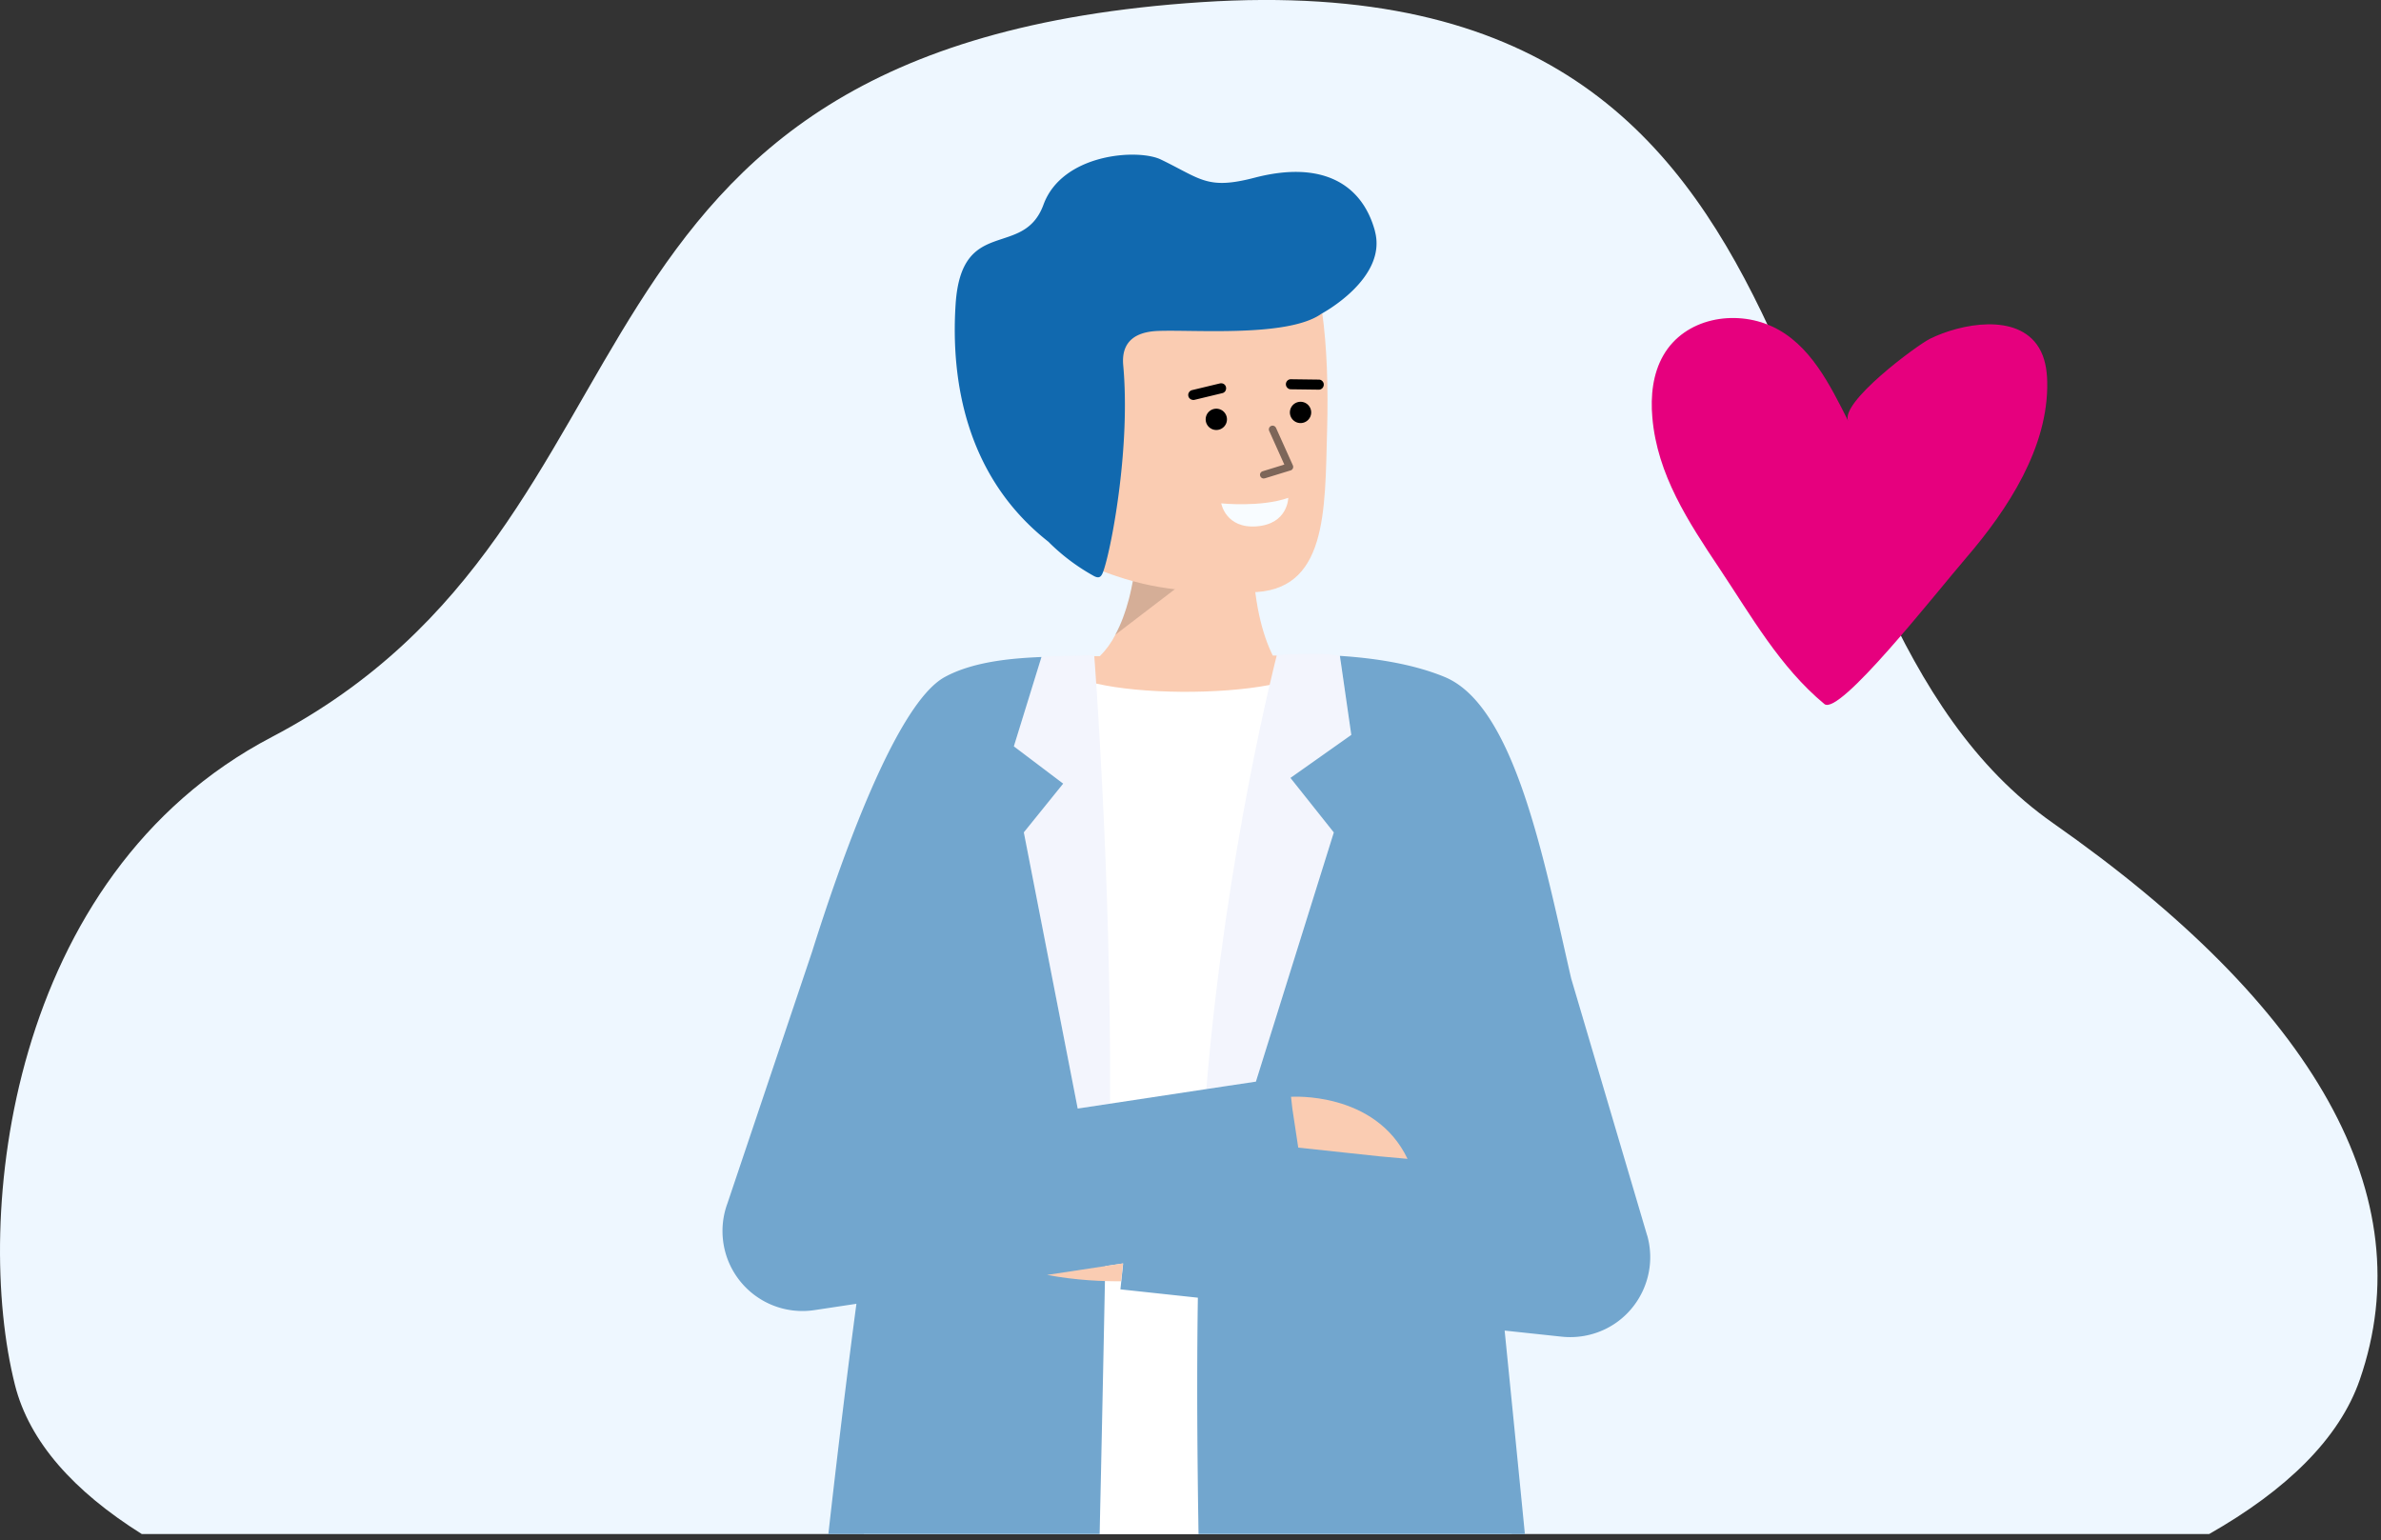
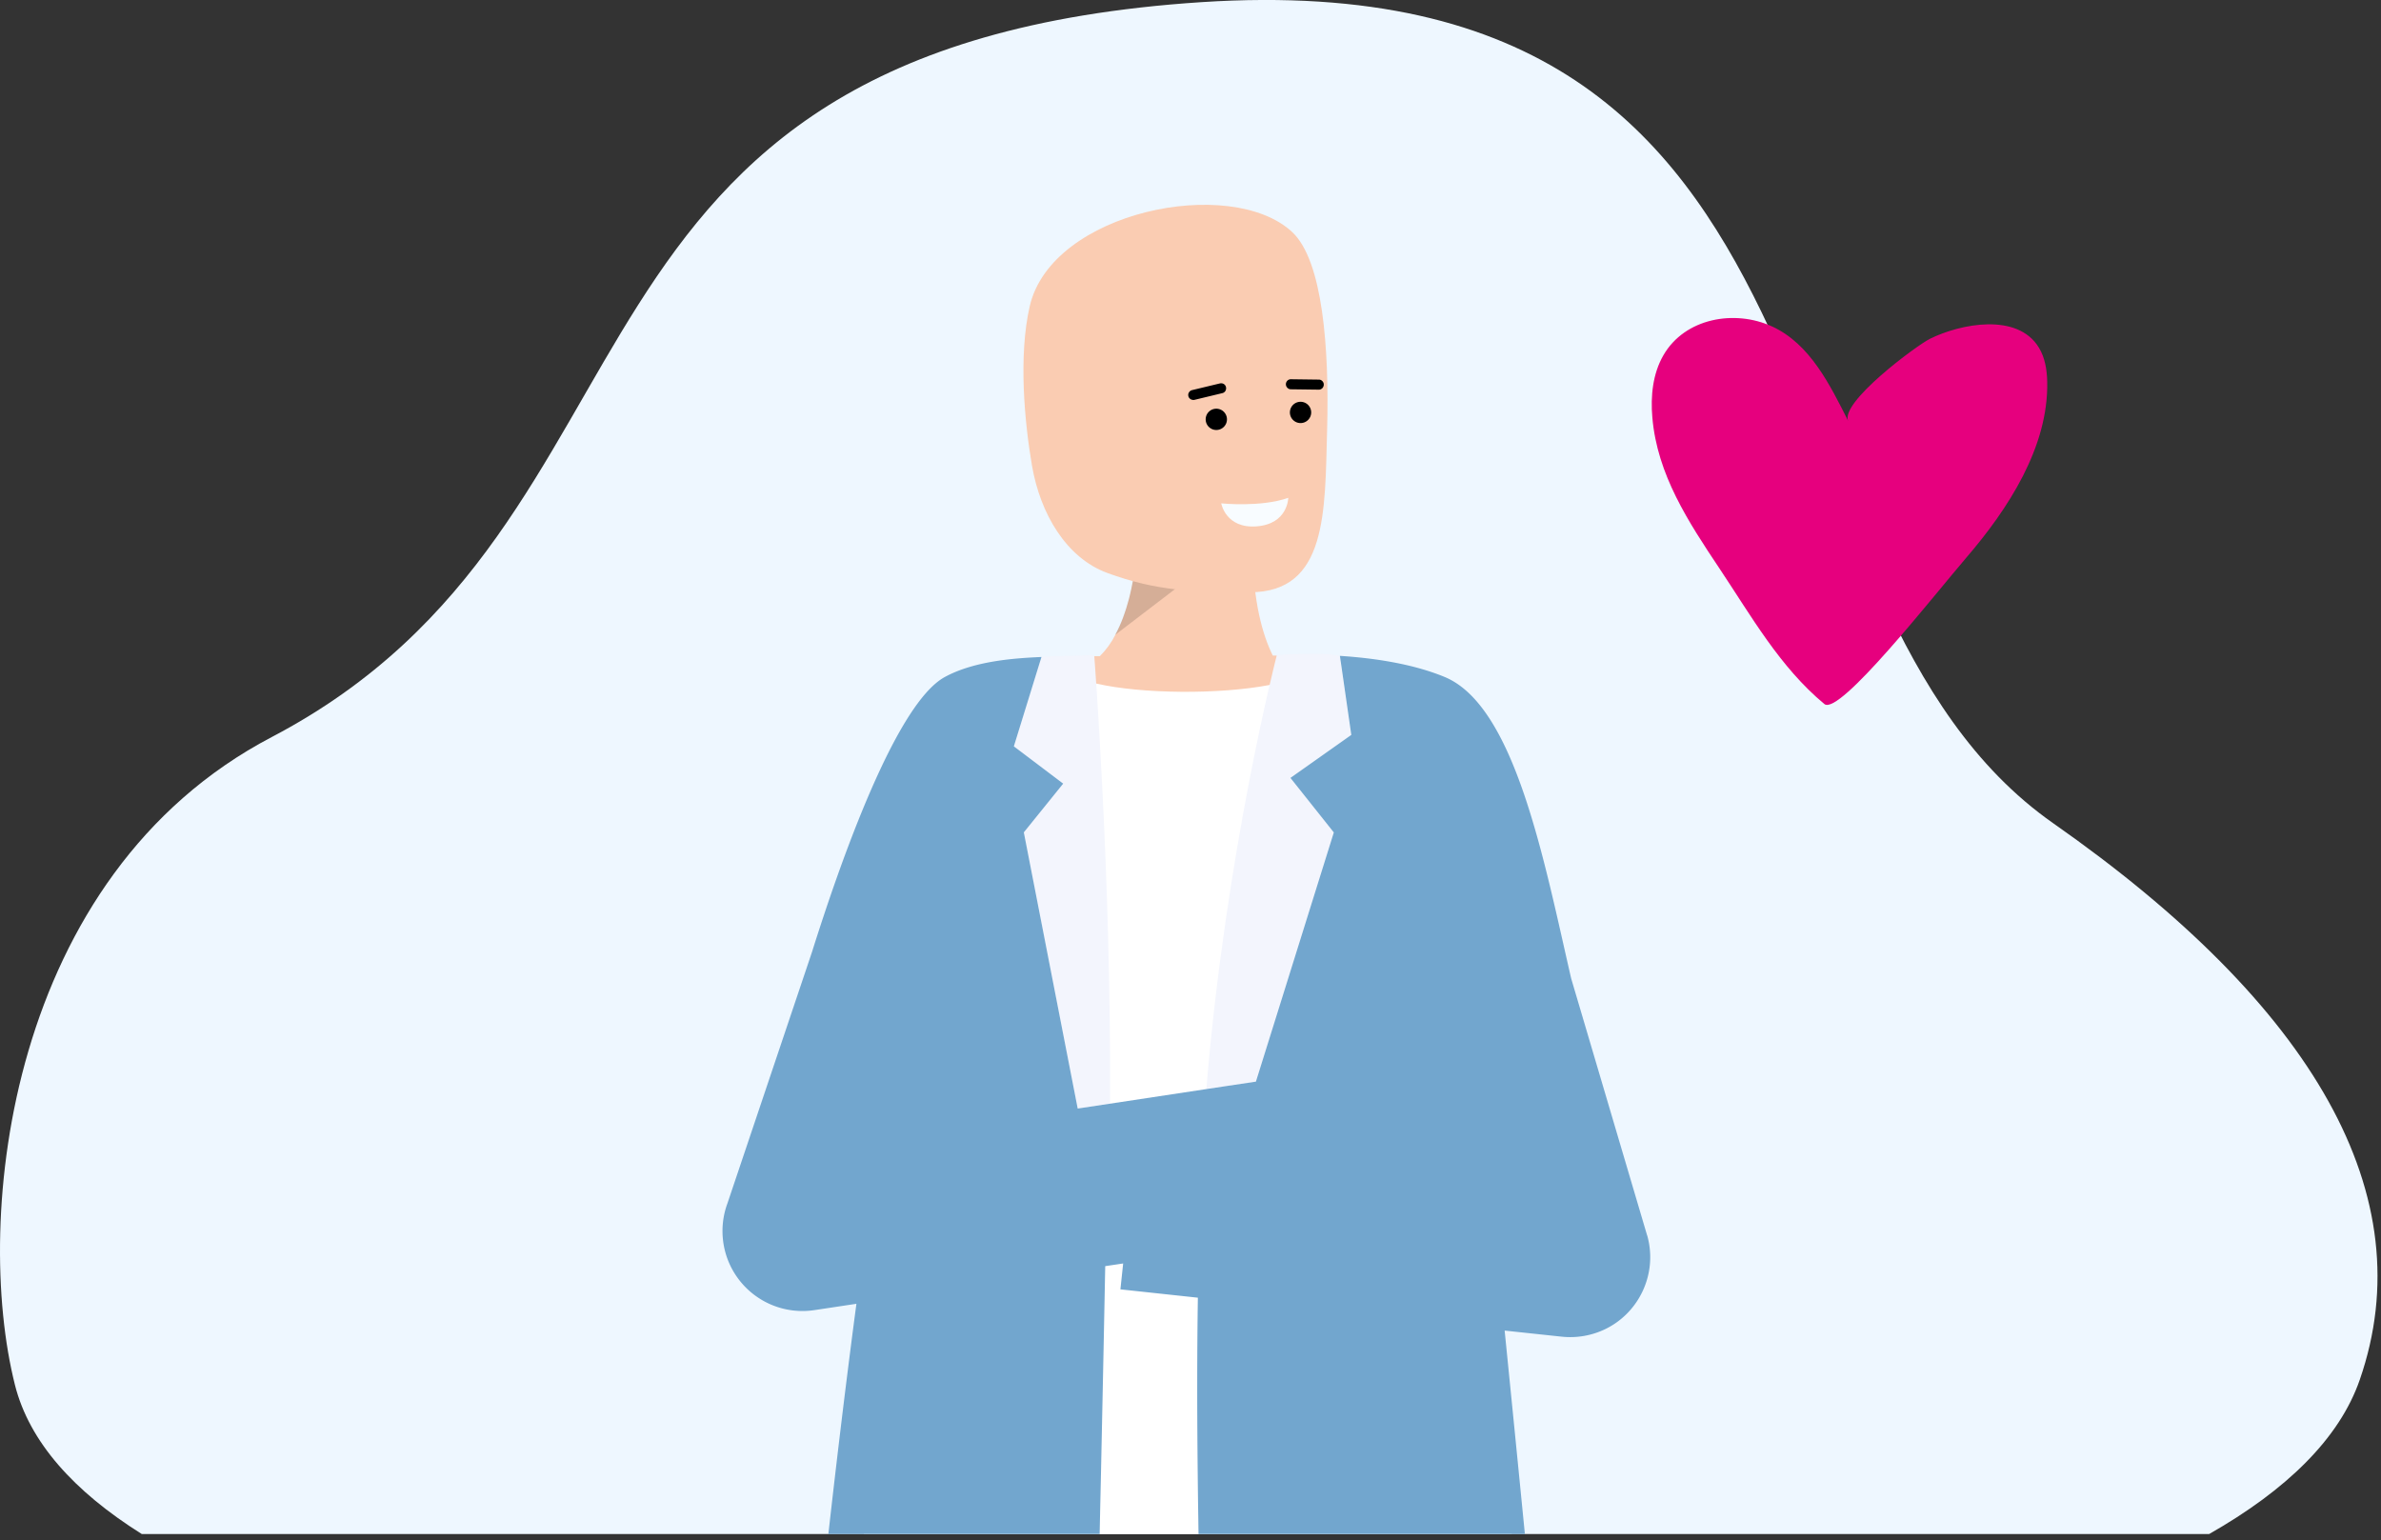
<svg xmlns="http://www.w3.org/2000/svg" width="320" height="207" fill="none">
  <rect width="100%" height="100%" fill="#333333" stroke="none" />
  <g clip-path="url(#clip0_51_40)">
    <path d="M19.05 206.17h277.86c10.37-5.9 17.5-12.82 20.24-20.74 8.55-24.7-6.09-50.21-41.21-74.79C233.13 80.65 252.44-5.66 161.45.29 70.47 6.25 92.29 69.84 36.5 99.07.99 117.69-3.62 163.81 2.01 186.14c1.93 7.65 7.94 14.32 17.04 20.03z" fill="#EEF7FF" />
    <path d="M173.33 88.11h-2.27c-1.37-2.77-2.64-7.19-2.71-14.09v-.53c0-1.79.07-3.74.25-5.87l-2.23-.41-13.51-2.5c.27 3.5.21 7.01-.17 10.5-.04.39-.09.8-.15 1.2 0 .04 0 .07-.02.11-.08.53-.17 1.06-.27 1.6-.06.34-.13.69-.21 1.03-.08.44-.19.88-.3 1.31-.12.43-.24.86-.37 1.28-.13.42-.27.84-.42 1.24-.29.8-.64 1.57-1.04 2.32-.54 1.07-1.25 2.04-2.09 2.89-1 0-1.81.01-2.32.02-1.21.01-2.29.02-3.22.04.26 5.42 3.2 13.39 12.3 13.99 12.12.8 21.52-8.59 22.23-14.12h-3.46l-.02-.01z" fill="#FACCB2" />
    <path opacity=".15" d="M149.87 85.33l13.08-10-10.27-.11c-.39 3.46-1.2 7.17-2.81 10.11z" fill="#000" />
    <path d="M138.71 62.66c1.1 6.32 4.55 12.31 10.12 14.35 6.62 2.42 11.52 2.59 19.16 2.59 10.42 0 10.07-10.87 10.37-21.81.3-10.99-.58-22.78-4.7-26.61-8.22-7.65-32.34-2.8-35.27 9.99-1.52 6.61-.72 15.48.32 21.5v-.01z" fill="#FACCB2" />
-     <path d="M184.79 31.05c-1.74-6.39-7.17-9.51-16.16-7.17-6.39 1.67-7.2.17-12.61-2.44-3.1-1.49-13.26-.81-15.78 6.07-2.7 7.37-11.04 1.4-11.81 13.41-.65 10.05 1.3 23.1 12.46 31.88a27.19 27.19 0 006.01 4.55c.95.56 1.18.1 1.51-.95 1.16-3.72 3.51-16.72 2.55-27.29-.16-1.74.17-4.44 4.63-4.63 4.87-.2 17.54.89 22.02-2.32 0 0 8.91-4.73 7.17-11.11h.01z" fill="#1169AF" />
    <path d="M163.47 57.79a1.43 1.43 0 100-2.86 1.43 1.43 0 000 2.86zm11.32-.93a1.43 1.43 0 100-2.86 1.43 1.43 0 000 2.86zm2.48-4.49l-3.8-.05a.64.64 0 01-.46-.21.683.683 0 01-.19-.47c0-.17.07-.34.19-.47.12-.12.29-.2.46-.2l3.8.05c.17 0 .34.08.46.21s.19.29.18.47c0 .17-.07.34-.19.47a.67.67 0 01-.46.2h.01zm-16.9 1.38a.7.7 0 01-.45-.17.644.644 0 01-.22-.42c-.02-.16.02-.33.12-.46.09-.14.24-.23.4-.27l3.74-.9a.7.7 0 01.51.08c.15.09.26.24.3.42a.7.7 0 01-.08.51c-.09.15-.24.26-.42.3l-3.74.9c-.05.01-.11.02-.16.02v-.01z" fill="#000" />
-     <path opacity=".5" d="M169.84 64.31a.507.507 0 01-.49-.42c-.02-.12 0-.24.07-.34.06-.1.16-.17.27-.21l2.92-.9-2.04-4.54a.5.5 0 010-.38.5.5 0 01.64-.28c.12.05.22.14.28.26l2.27 5.05c.03.06.04.13.04.2s-.01.14-.04.2-.07.12-.12.17a.4.4 0 01-.18.1l-3.45 1.06s-.1.02-.14.02l-.03.01z" fill="#000" />
    <path d="M164.13 67.65s5.29.56 9.01-.74c0 0-.03 3.49-4.22 3.83-4.19.34-4.79-3.09-4.79-3.09z" fill="#F8FCFF" />
    <path d="M197.27 178.3c1.77 9.86 4.28 19.82 5.91 27.87H116.1c1.19-8.62 3.32-19.49 4.53-31.78.66-6.46.96-12.95.9-19.44-.08-7.32-1.17-15.35-2.1-23.21-2.53-21.49-3.82-41.7 20.11-42.74h.53c.56-.03 1.3-.04 2.18-.06h.19c.06 1.27 1.95 2.24 4.83 2.92.02 0 .04 0 .06.01 6.11 1.41 16.58 1.48 23.3.19.06 0 .12-.02.19-.03 2.12-.42 3.85-.98 4.93-1.67.19-.12.36-.25.53-.4.36-.29.6-.7.68-1.15h.85c.8.02 1.59.05 2.36.11 8.02.58 14.56 3.31 18.54 7.3 10.67 10.67 5 26.5.42 42.08-1.55 5.23-2.96 10.44-3.6 15.41-.12.93-.21 1.85-.27 2.75-.05.81-.08 1.61-.08 2.41 0 5.99.86 12.68 2.07 19.41l.02.02z" fill="#fff" />
    <path d="M181.6 98.77l-1.54-10.63c-2.66-.54-8.46-.09-8.46-.09s-6.84 26.33-9.47 58.33l6.65-1.01 10.47-33.49-5.83-7.33 8.18-5.78zm-44 13.11l7.24 37.12 4.34-.66c.2-30.23-2.12-60.29-2.12-60.29l-7.08.2-3.73 12.07 6.63 5.01-5.29 6.55h.01z" fill="#F3F5FD" />
    <path d="M221.37 166.04l-10.21-34.54c-3.61-15.63-7.5-36.57-16.99-40.51-4.39-1.82-9.71-2.56-14.09-2.84l1.53 10.62-8.18 5.78 5.83 7.33-10.47 33.49-3.73.56-2.85.43-17.37 2.63-7.24-37.12 5.29-6.55-6.63-5.01 3.71-12.01c-3.33.15-8.92.47-12.99 2.69-6.55 3.56-13.98 24.65-17.85 36.96l-11.37 33.8c-.6 1.62-.79 3.37-.57 5.08.22 1.72.85 3.35 1.84 4.77a10.741 10.741 0 0010.42 4.48l5.65-.85c-1.14 8.57-2.41 18.85-3.77 30.94h36.46c.02-.77.03-1.54.05-2.3.04-2 .09-3.98.13-5.93.2-9.33.38-18.06.53-25.76.01-.68.03-1.35.04-2.01l2.41-.36-.37 3.48 10.41 1.12c-.11 7.18-.11 14.8-.03 22.73.02 1.92.04 3.86.07 5.82.02 1.06.03 2.13.05 3.21h43.86c-.95-9.63-1.87-18.88-2.72-27.34l7.68.82a10.827 10.827 0 005.93-1.06 10.64 10.64 0 003.78-3.14c1-1.33 1.68-2.86 1.99-4.5.31-1.63.23-3.31-.22-4.91h-.01z" fill="#72A6CE" />
-     <path d="M150.93 169.8l-10.21 1.55c3.94.74 7.58.87 9.95.85l.26-2.4zm22.58-22.38l.18 1.59.79 5.23 11.02 1.18 3.67.33c-4.37-9.14-15.66-8.34-15.66-8.34v.01z" fill="#FACCB2" />
    <path d="M248.41 56.62c-1.25-2.46 9.17-10.2 10.98-11.09 4.08-2.02 11.75-3.55 14.63 1.19.83 1.36 1.09 3 1.12 4.6.19 8.78-5.32 17.17-10.84 23.59-4.49 5.24-17.11 21.36-19.11 19.71-5.98-4.96-9.85-11.86-14.1-18.22-4.17-6.25-8.37-12.61-9.02-20.3-.25-2.86.05-5.87 1.49-8.36 2.89-5 9.57-6.17 14.59-3.87 5.16 2.36 7.84 7.97 10.26 12.74v.01z" fill="#E6007E" />
  </g>
  <defs>
    <clipPath id="clip0_51_40">
      <path fill="#fff" d="M0 0h319.54v206.17H0z" />
    </clipPath>
  </defs>
</svg>